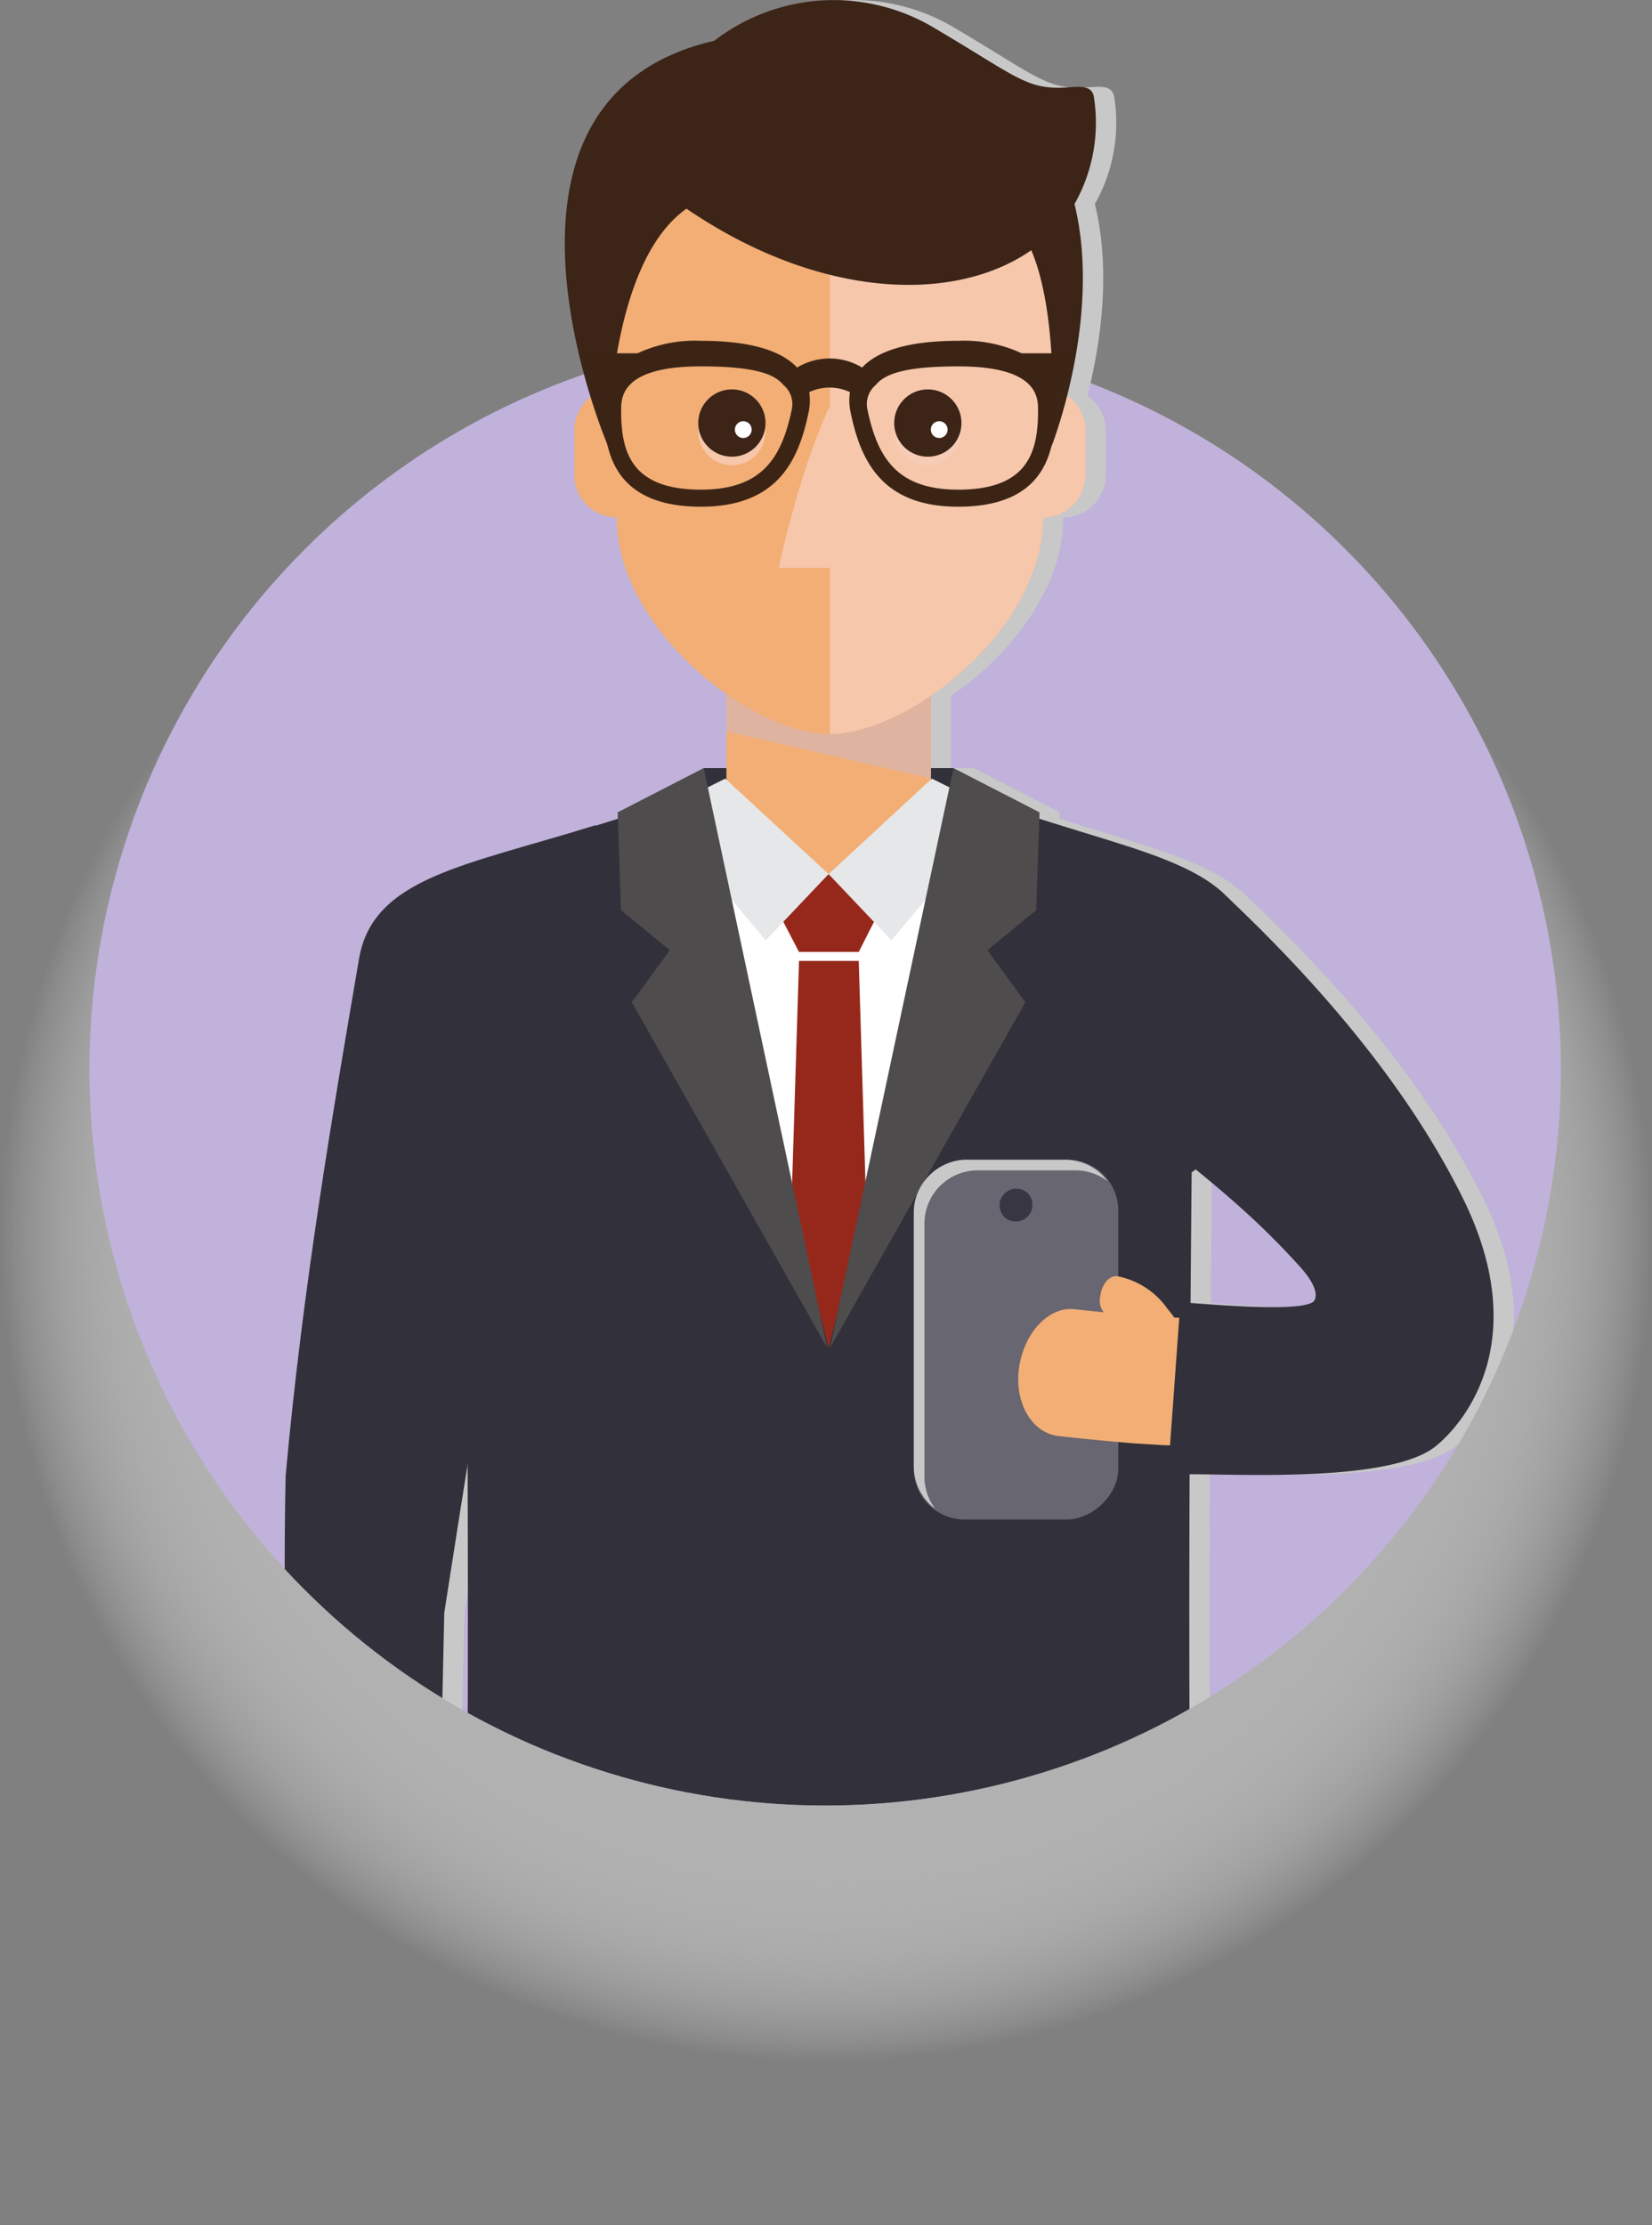
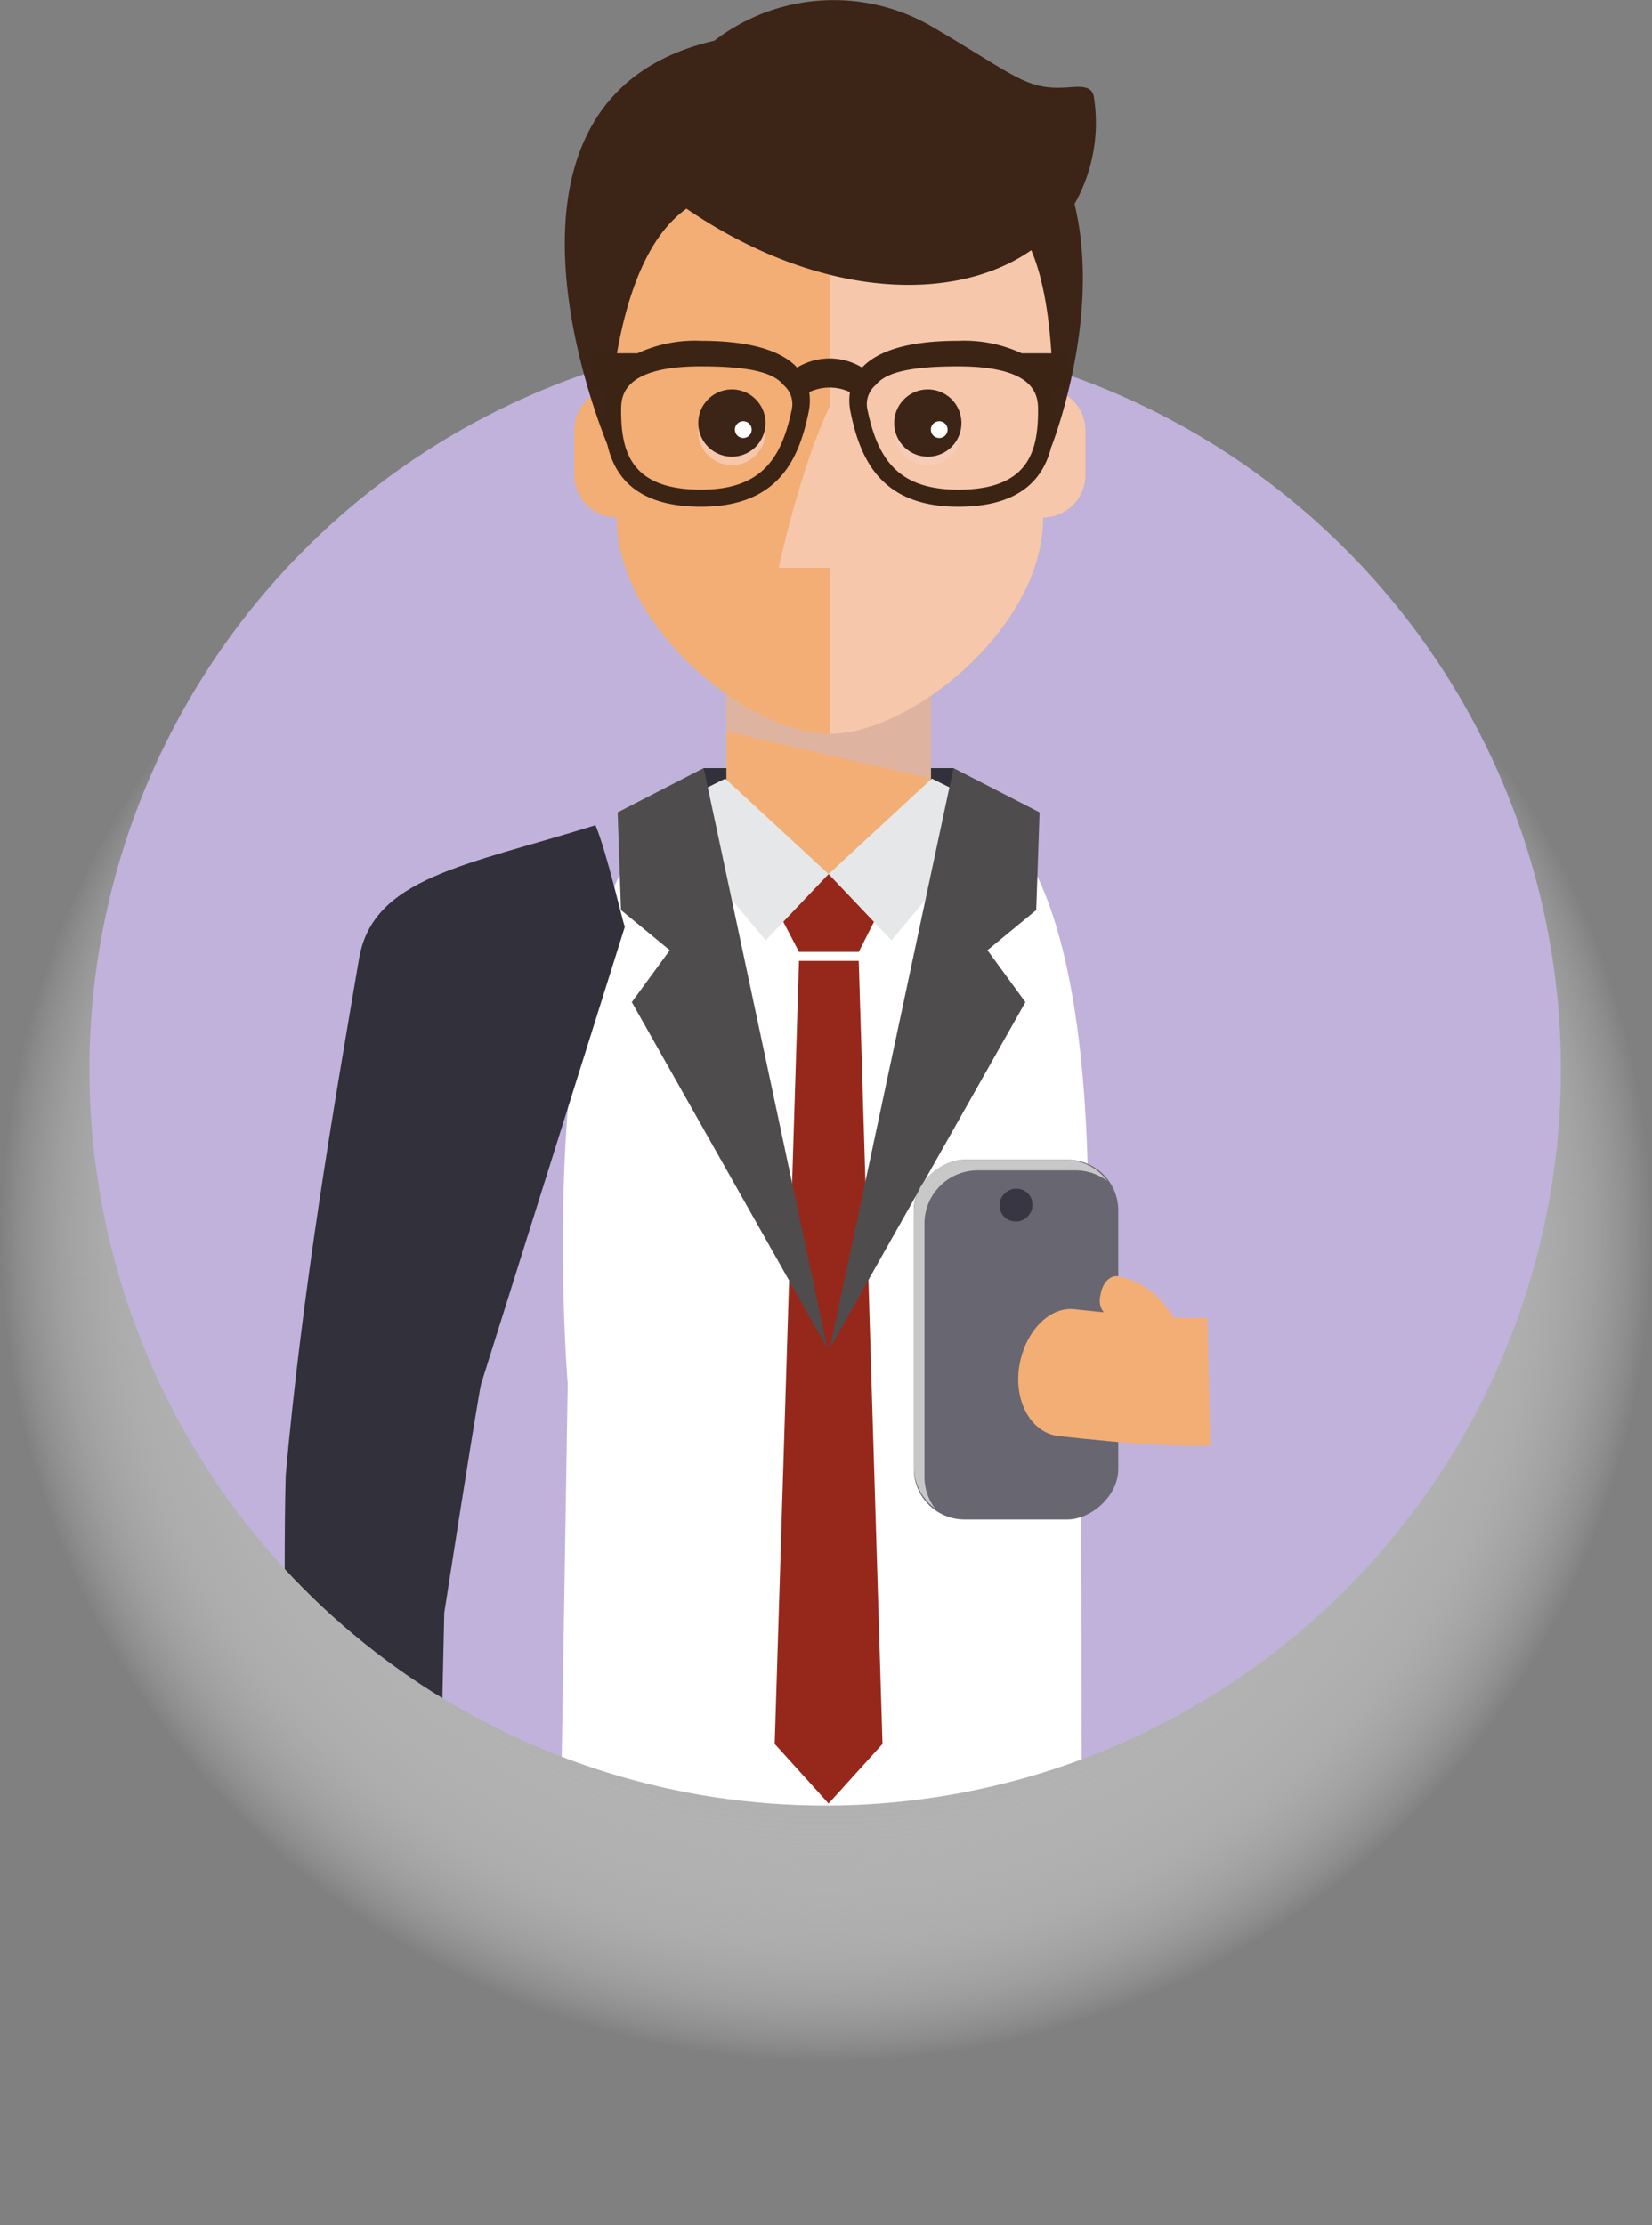
<svg xmlns="http://www.w3.org/2000/svg" viewBox="0 0 162.888 219.316">
  <rect x="0" y="0" width="162.888" height="219.316" fill="#808080" stroke="none" />
  <defs>
    <radialGradient id="a" cx="121.521" cy="222.289" r="84.661" gradientTransform="matrix(.962 0 0 .962 -35.46 -92.012)" gradientUnits="userSpaceOnUse">
      <stop offset="0" stop-color="#adadae" />
      <stop offset=".402" stop-color="#aeaeaf" stop-opacity=".989" />
      <stop offset=".547" stop-color="#b1b1b2" stop-opacity=".95" />
      <stop offset=".651" stop-color="#b7b7b8" stop-opacity=".882" />
      <stop offset=".734" stop-color="#bfbfbf" stop-opacity=".785" />
      <stop offset=".806" stop-color="#c9c9ca" stop-opacity=".659" />
      <stop offset=".869" stop-color="#d6d6d6" stop-opacity=".503" />
      <stop offset=".926" stop-color="#e5e5e5" stop-opacity=".316" />
      <stop offset=".977" stop-color="#f6f6f6" stop-opacity=".108" />
      <stop offset="1" stop-color="#fff" stop-opacity="0" />
    </radialGradient>
    <clipPath id="b" transform="translate(-47.066 -116.534)">
      <path fill="none" d="M177.17 168.228a56.513 56.513 0 10-97.488 0 72.545 72.545 0 1097.488 0z" />
    </clipPath>
  </defs>
  <g style="isolation:isolate">
    <circle cx="81.444" cy="121.83" r="81.444" fill="url(#a)" style="mix-blend-mode:multiply" />
    <g clip-path="url(#b)">
      <circle cx="128.427" cy="221.958" r="72.545" fill="#c0b2da" transform="rotate(-45 -35.775 220.504)" />
-       <path fill="#c8c8c8" d="M146.295 118.219c-5.594-11.39-14.72-21.711-23.262-29.774l-.008.008c-3.414-3.517-9.809-4.97-18.547-7.756l.021-.625-8.483-4.363v.011-.011h-2.23v-7.128c4.679-3.2 8.97-8.126 10.487-13.513l.008-.031a15.61 15.61 0 00.464-2.352 14.115 14.115 0 00.11-1.678 4.2 4.2 0 004.171-4.2v-4.368a4.164 4.164 0 00-1.8-3.423c1.2-4.735 2.4-12.089.731-18.911a16.264 16.264 0 001.912-10.5c-.159-1.259-1.442-1.069-2.708-.989-3.95.247-4.915-1.084-12.981-5.832a19.293 19.293 0 00-21.742 1.228c-19.253 4.444-15.192 25.452-12.2 35.134-.042.033-.092.054-.133.088a4.183 4.183 0 00-1.478 3.2v4.368a4.194 4.194 0 004.174 4.2c0 6.809 5.086 13.4 10.824 17.408v7.3h-2.243l-8.481 4.362.021.625q-1.12.357-2.189.69l-.018-.047c-12.764 3.982-21.94 5.131-23.31 13.148-2.6 15.214-5.567 32.456-7.236 50.946-.57 24.1 1.61 54.153 1.61 54.153h1.6l2.5 14.18c.62 3.514 3.344 5.971 6.085 5.487s4.461-3.723 3.842-7.238l-.318-1.8a2.044 2.044 0 00.785.087 2.127 2.127 0 001.9-2.328 13.842 13.842 0 00-4.3-8.384h1.1c.074-.124.329-19.251.822-40.627.965-6.215 1.724-11.023 2.3-14.59.082 20.45.044 45.829-.554 54.987h33.632l2.52-11.759 2.52 11.759h33.632c-.589-9.019-.635-33.763-.558-54.045h.169c5.171 0 19.75.775 24.109-2.773 3.069-2.495 9.469-10.614 2.73-24.324zm-14.789 10.077c-1.112.905-7.439.5-12.119.131.056-7.756.109-12.879.109-12.879a1.7 1.7 0 00.391-.288 87.629 87.629 0 0110.316 9.626c2.256 2.509 1.359 3.365 1.303 3.41z" style="mix-blend-mode:multiply" />
      <path fill="#32303a" d="M69.382 75.709h24.633v10.448H69.382z" />
      <path fill="#f2ae75" d="M94.925 78.845l-3.141-1.448v-9.986h-20.16v9.986l-3.154 1.361.84 28.319h2.314v4.342h20.16v-4.342h2.301l.84-28.232z" />
      <path fill="#deb4a0" d="M71.624 67.411v4.684l20.16 4.64v-9.324h-20.16z" style="mix-blend-mode:multiply" />
      <path fill="#fff" d="M68.191 78.911l.749 2.814c1.3 3.713 4.619 9.786 12.51 9.786 8.9 0 12.3-7.732 13.352-11.082l.4-1.518c16.4 6.161 11.366 57.511 11.366 57.511l.1 42.65H55.29l.687-42.65s-4.183-51.35 12.214-57.511z" />
      <path fill="#96281b" d="M76.848 90.123l1.935 3.707h5.89l1.879-3.707-4.852-3.966-4.852 3.966z" />
      <path fill="#e6e7e8" d="M81.699 86.158l6.2 6.528 10.6-12.648-6.616-3.295-2.489 2.3zM71.51 76.746l10.189 9.41-6.2 6.532-10.598-12.654 6.609-3.288z" />
      <path fill="#96281b" d="M78.783 94.716l-2.397 77.178 5.314 5.874 5.315-5.874-2.342-77.178h-5.89z" />
-       <path fill="#32303a" d="M39.752 93.774c1.609-9.414 12.041-9.417 28.438-15.578l13.511 54.685 13.511-54.685c16.4 6.161 26.829 6.163 28.438 15.578 2.6 15.215-6.085 21.858-6.152 21.773 0 0-.709 67.531.355 83.811H84.221l-2.52-11.759-2.52 11.759H45.549c1.064-16.28.355-83.811.355-83.811-.07.086-8.753-6.558-6.152-21.773z" />
      <path fill="#4f4c4d" d="M102.5 80.072l-.328 9.633-4.811 3.957 3.744 5.117-19.277 34.102 12.189-57.172 8.483 4.363zm-41.599 0l.328 9.633 4.811 3.957-3.744 5.117 19.277 34.102-12.189-57.172-8.483 4.363z" />
      <rect width="35.461" height="20.16" x="129.516" y="238.495" fill="#686671" rx="5" ry="5" transform="rotate(90 181.98 166.776)" />
      <path fill="#c8c8c8" d="M95.35 114.311h9.66a5.225 5.225 0 014.187 2.113 5.2 5.2 0 00-3.137-1.063H96.4a5.25 5.25 0 00-5.25 5.25v24.962a5.2 5.2 0 001.063 3.137 5.225 5.225 0 01-2.113-4.187v-24.962a5.25 5.25 0 015.25-5.25z" style="mix-blend-mode:multiply" />
      <rect width="3.226" height="3.226" x="145.634" y="233.705" fill="#383643" rx="1.536" ry="1.536" transform="rotate(90 181.981 153.518)" />
      <path fill="#bf8858" d="M43.809 212.017l-3.135-17.779-9.927 1.75 3.135 17.778c.62 3.514 3.344 5.971 6.085 5.487s4.462-3.721 3.842-7.236z" />
      <path fill="#bf8858" d="M46.18 207.972c-.549-6.274-6.4-10.19-6.645-10.354a2.065 2.065 0 00-2.9.645 2.191 2.191 0 00.637 2.973c.079.053 4.363 2.974 4.724 7.1a2.1 2.1 0 104.184-.364z" />
      <path fill="#32303a" d="M58.715 81.341c-12.764 3.982-21.94 5.131-23.311 13.148-2.6 15.214-5.567 32.456-7.236 50.946-.57 24.1 1.611 54.153 1.611 54.153h13.205c.074-.124.329-19.251.822-40.627 2.419-15.573 3.563-22.454 3.629-22.539L61.61 91.348c-.217-.454-1.745-7.243-2.895-10.007z" />
      <path fill="#f2ae75" d="M105.987 129.052s3.954.44 7.024.668l2.243.135 1.935.059 1.858-.008.294 12.6-2.329.01-2.328-.071-2.616-.158c-3.528-.263-7.753-.744-7.753-.744-2.713-.355-4.382-3.516-3.807-6.933.582-3.444 3.041-5.876 5.479-5.558z" />
      <path fill="#f2ae75" d="M110.179 125.795a7.869 7.869 0 014.918 3.182 19.544 19.544 0 012.041 3.014 2.645 2.645 0 01-.324 2.936 1.3 1.3 0 01-2.163-.452c-.01-.019-.153-.293-.4-.7a14.157 14.157 0 00-1.041-1.468 5.69 5.69 0 00-3.481-2.341 1.852 1.852 0 01-1.23-2.252c.135-1.148.893-2.009 1.68-1.919z" />
-       <path fill="#32303a" d="M117.463 145.314c5.171 0 19.75.775 24.109-2.773 3.062-2.494 9.457-10.612 2.723-24.322-5.595-11.39-14.72-21.711-23.262-29.774l-15.036 16.8c7.927 7.484 14.756 11.351 22.207 19.642 2.256 2.51 1.358 3.365 1.3 3.41-1.193.971-8.394.431-13.117.052l-1.211 16.752a13.409 13.409 0 002.287.213z" />
      <path fill="#f2ae75" d="M103.823 38.374l.682-8.871c0-11.6-11.088-21-22.68-21s-22.68 9.4-22.68 21l.682 8.862a4.114 4.114 0 00-1.723.873 4.183 4.183 0 00-1.478 3.2v4.368a4.2 4.2 0 004.174 4.2c0 10.954 13.162 21.339 21.026 21.339s21.026-10.383 21.026-21.337a4.2 4.2 0 004.171-4.2V42.44a4.192 4.192 0 00-3.2-4.066z" />
      <path fill="#f7cdb9" d="M103.823 38.374l.682-8.871c0-11.6-11.088-21-22.68-21v31.5c-3.064 6.516-5.04 15.96-5.04 15.96h5.04v16.38c7.87 0 21.029-10.384 21.029-21.337a4.2 4.2 0 004.171-4.2v-4.368a4.192 4.192 0 00-3.202-4.064z" opacity=".8" style="mix-blend-mode:multiply" />
      <circle cx="119.228" cy="159.074" r="3.317" fill="#f7cdb9" opacity=".8" transform="rotate(-2 -3242.444 1448.955)" style="mix-blend-mode:multiply" />
      <circle cx="119.228" cy="158.234" r="3.317" fill="#3c2417" transform="rotate(-2 -3242.458 1448.124)" />
      <circle cx="120.354" cy="158.879" r=".829" fill="#fff" transform="rotate(-2 -3241.267 1448.832)" />
      <circle cx="138.548" cy="159.074" r="3.317" fill="#f7cdb9" opacity=".8" transform="rotate(-2 -3223.132 1448.977)" style="mix-blend-mode:multiply" />
      <circle cx="138.548" cy="158.234" r="3.317" fill="#3c2417" transform="rotate(-2 -3223.117 1448.117)" />
      <circle cx="139.674" cy="158.879" r=".829" fill="#fff" transform="rotate(-2 -3221.954 1448.825)" />
      <path fill="#3c2417" d="M107.864 9.61c-.159-1.259-1.442-1.069-2.708-.989-3.95.247-4.915-1.084-12.981-5.832a19.293 19.293 0 00-21.742 1.228C45.221 9.836 59.988 44.06 59.988 44.06s-.093-18.014 7.7-23.49c13.057 8.9 26.4 9.387 33.995 4.093 2.93 6.836 1.974 19.4 1.974 19.4s5.043-12.707 2.29-23.953a16.265 16.265 0 001.917-10.5z" />
      <path fill="#3c2415" d="M105.318 34.825h-4.578a13.434 13.434 0 00-6.262-1.233c-4.67 0-7.843.893-9.476 2.637a6.182 6.182 0 00-6.406 0c-1.634-1.744-4.806-2.637-9.476-2.637a13.434 13.434 0 00-6.262 1.233h-4.579V38.1l1.5.527a7.575 7.575 0 00-.215 1.839c0 4.07.99 9.48 9.555 9.48 7.649 0 9.656-4.706 10.609-9.309a5.56 5.56 0 00.064-1.987 4.722 4.722 0 014.012 0 5.56 5.56 0 00.064 1.987c.954 4.6 2.96 9.309 10.609 9.309 8.564 0 9.555-5.41 9.555-9.48a7.57 7.57 0 00-.216-1.837l1.5-.527v-3.275zm-27.234 5.469c-.991 4.784-2.9 7.97-8.965 7.97-6.921 0-7.875-3.749-7.875-7.8 0-1.285 0-4.353 7.875-4.353 5.433 0 7.291.806 8.13 1.838a2.461 2.461 0 01.834 2.345zm16.394 7.97c-6.07 0-7.973-3.186-8.965-7.97a2.461 2.461 0 01.835-2.344c.84-1.032 2.7-1.838 8.13-1.838 7.875 0 7.875 3.068 7.875 4.353-.002 4.05-.956 7.801-7.876 7.801z" />
    </g>
  </g>
</svg>